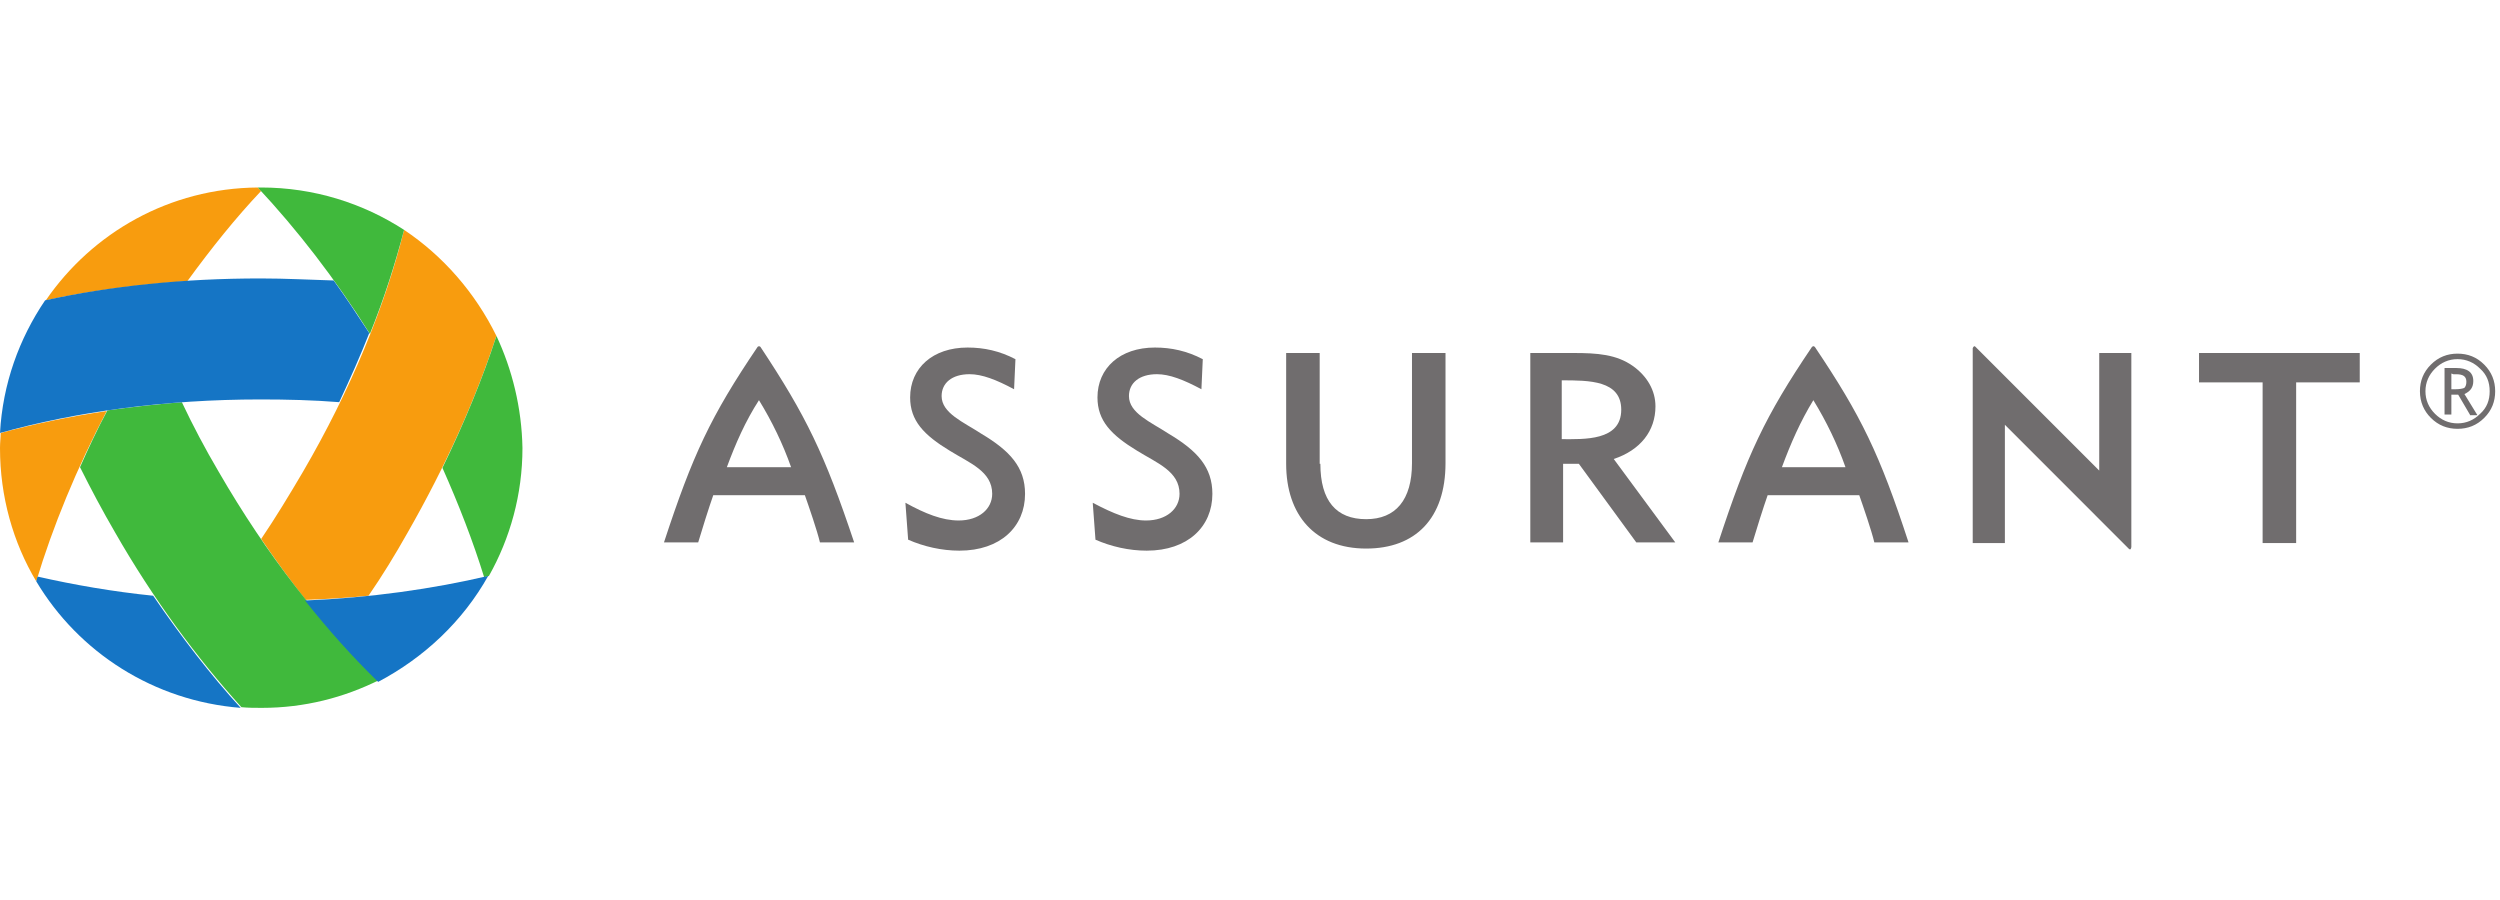
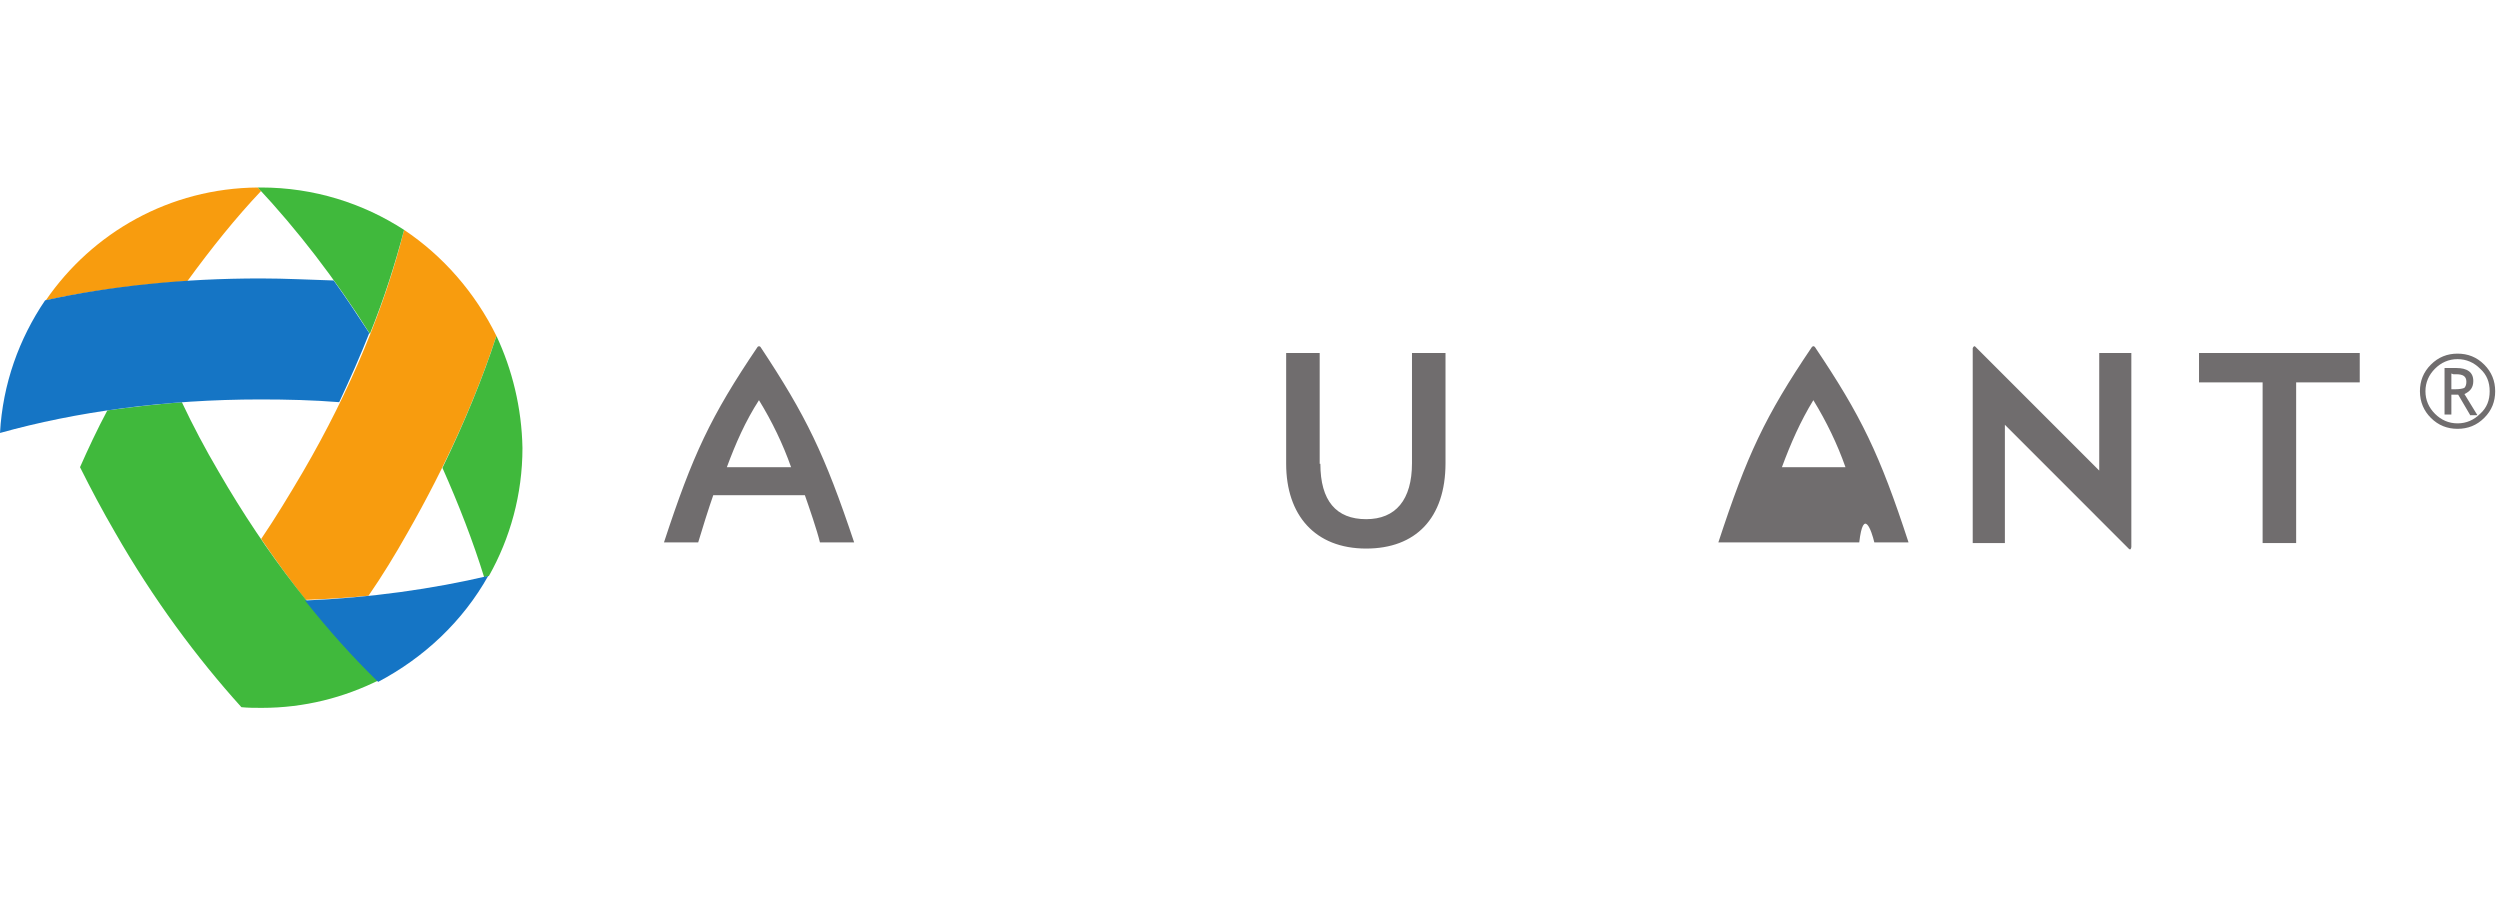
<svg xmlns="http://www.w3.org/2000/svg" width="400" height="144" viewBox="0 0 400 144" fill="none">
-   <path d="M183.361 83.278C186.644 83.278 188.726 81.415 188.726 79.013C188.726 75.403 185.116 74.093 181.942 72.121C177.786 69.602 175.595 67.31 175.595 63.59C175.595 58.889 179.205 55.606 184.788 55.606C187.416 55.606 189.927 56.152 192.445 57.469L192.227 62.28C189.381 60.752 187.088 59.871 185.116 59.871C182.27 59.871 180.632 61.29 180.632 63.372C180.632 66.109 184.133 67.528 186.979 69.391C191.572 72.128 193.981 74.756 193.981 79.021C193.981 84.269 190.044 88.105 183.478 88.105C180.632 88.105 177.786 87.45 175.276 86.351L174.839 80.44C178.114 82.187 180.851 83.278 183.361 83.278Z" fill="#706D6E" />
-   <path d="M153.388 83.278C156.67 83.278 158.752 81.415 158.752 79.013C158.752 75.403 155.142 74.093 151.969 72.121C147.813 69.602 145.622 67.31 145.622 63.59C145.622 58.889 149.232 55.606 154.815 55.606C157.442 55.606 159.953 56.152 162.471 57.469L162.253 62.28C159.407 60.752 157.115 59.871 155.142 59.871C152.296 59.871 150.659 61.29 150.659 63.372C150.659 66.109 154.16 67.528 157.006 69.391C161.598 72.128 164.008 74.756 164.008 79.021C164.008 84.269 160.07 88.105 153.505 88.105C150.659 88.105 147.813 87.45 145.302 86.351L144.865 80.44C148.023 82.187 150.76 83.278 153.388 83.278Z" fill="#706D6E" />
  <path d="M211.259 74.203C211.259 80.113 213.777 83.068 218.588 83.068C223.29 83.068 225.918 80.004 225.918 74.094V56.48H231.282V74.094C231.282 82.959 226.471 87.77 218.588 87.77C210.386 87.77 205.785 82.405 205.785 74.203V56.48H211.15V74.203" fill="#706D6E" />
-   <path d="M259.399 65.555C259.399 60.854 254.261 60.854 249.879 60.854V70.265C253.38 70.265 259.399 70.593 259.399 65.555ZM244.74 56.48H251.742C255.571 56.48 258.635 56.698 261.263 58.561C263.563 60.199 264.873 62.499 264.873 65.017C264.873 68.955 262.463 72.019 258.198 73.439L268.046 86.787H261.808L252.615 74.203H250.097V86.787H244.849V56.48" fill="#706D6E" />
  <path d="M367.384 86.889H362.019V61.181H351.844V56.48H377.559V61.181H367.384V86.889Z" fill="#706D6E" />
  <path d="M116.297 74.748C117.716 70.92 119.252 67.419 121.435 64.027C123.517 67.419 125.264 71.029 126.574 74.748H116.297ZM121.661 55.489L121.443 55.38L121.225 55.489C113.677 66.647 110.831 72.776 106.238 86.779H111.712C112.258 84.916 113.466 81.088 114.121 79.232H128.78C129.435 81.095 130.753 84.924 131.19 86.779H136.663C131.946 72.666 128.991 66.546 121.661 55.489Z" fill="#706D6E" />
-   <path d="M285.107 74.748C286.526 70.92 288.062 67.419 290.136 64.027C292.218 67.419 293.965 71.029 295.275 74.748H285.107ZM290.362 55.489L290.144 55.38L289.926 55.489C282.378 66.647 279.532 72.776 274.939 86.779H280.413C280.959 84.916 282.168 81.088 282.823 79.232H297.481C298.136 81.095 299.454 84.924 299.891 86.779H305.364C300.756 72.666 297.801 66.546 290.362 55.489Z" fill="#706D6E" />
+   <path d="M285.107 74.748C286.526 70.92 288.062 67.419 290.136 64.027C292.218 67.419 293.965 71.029 295.275 74.748H285.107ZM290.362 55.489L290.144 55.38L289.926 55.489C282.378 66.647 279.532 72.776 274.939 86.779H280.413H297.481C298.136 81.095 299.454 84.924 299.891 86.779H305.364C300.756 72.666 297.801 66.546 290.362 55.489Z" fill="#706D6E" />
  <path d="M320.781 67.965L340.687 87.879H340.906L341.015 87.551V56.479H335.876V75.294L315.962 55.38L315.744 55.489L315.635 55.707V86.889H320.781V67.965Z" fill="#706D6E" />
-   <path d="M0.109 69.275C0.109 70.039 0 70.803 0 71.684C0 79.45 2.082 86.779 5.801 93.017C8.429 84.269 12.257 74.967 17.068 65.774C11.049 66.655 5.365 67.856 0.109 69.275Z" fill="#F89C0E" />
  <path d="M7.33 48.051C14.332 46.522 21.989 45.532 29.973 44.986C33.802 39.731 37.739 34.811 41.786 30.546L41.24 30C27.135 30.109 14.769 37.22 7.33 48.051Z" fill="#F89C0E" />
  <path d="M64.655 36.783C61.59 49.033 56.124 62.382 48.46 75.513C46.269 79.232 44.085 82.842 41.785 86.234C44.085 89.626 46.487 92.908 48.896 95.972C52.288 95.863 55.68 95.645 58.962 95.318C61.154 92.144 63.228 88.752 65.2 85.251C71.329 74.53 76.14 63.809 79.423 53.742C76.039 46.85 70.892 40.939 64.655 36.783Z" fill="#F89C0E" />
  <path d="M64.655 36.783C58.09 32.518 50.215 30 41.786 30H41.24C47.478 36.674 53.607 44.55 59.182 53.415C61.49 47.723 63.236 42.148 64.655 36.783Z" fill="#40B93C" />
  <path d="M79.43 53.743C77.239 60.526 74.292 67.637 70.791 74.858C73.419 80.768 75.711 86.671 77.466 92.363C77.684 92.253 78.011 92.253 78.23 92.144C81.621 86.125 83.594 79.123 83.594 71.684C83.477 65.228 81.941 59.099 79.43 53.743Z" fill="#40B93C" />
  <path d="M35.009 75.513C32.818 71.793 30.853 68.074 29.099 64.355C24.943 64.682 21.006 65.119 17.177 65.665C15.54 68.729 14.113 71.793 12.803 74.749C14.549 78.249 16.413 81.751 18.386 85.142C24.514 95.864 31.516 105.275 38.627 113.15C39.719 113.259 40.818 113.259 41.91 113.259C48.694 113.259 55.041 111.622 60.725 108.776C51.532 100.129 42.666 88.752 35.009 75.513Z" fill="#40B93C" />
  <path d="M78.113 92.144C69.247 94.226 59.298 95.645 48.795 96.082C52.623 100.893 56.452 105.166 60.499 109.103C67.937 105.166 74.066 99.365 78.113 92.144Z" fill="#1575C5" />
-   <path d="M24.506 95.317C18.05 94.662 11.812 93.571 6.019 92.253C5.91 92.472 5.91 92.69 5.801 93.017C12.584 104.394 24.616 112.16 38.51 113.259C33.699 108.004 28.99 101.883 24.506 95.317Z" fill="#1575C5" />
  <path d="M41.684 44.55C29.318 44.55 17.723 45.75 7.22 48.05C3.064 54.179 0.437 61.4 0 69.275C12.14 65.883 26.37 63.91 41.684 63.91C45.949 63.91 50.214 64.019 54.269 64.347C56.016 60.627 57.661 56.908 59.08 53.298C57.216 50.452 55.361 47.606 53.388 44.877C49.669 44.768 45.731 44.55 41.684 44.55Z" fill="#1575C5" />
  <path d="M392.219 59.762V62.281C392.328 62.281 392.546 62.281 392.874 62.281C393.529 62.281 394.074 62.172 394.293 62.062C394.511 61.844 394.62 61.517 394.62 61.08C394.62 60.206 394.074 59.879 392.983 59.879H392.546L392.219 59.762ZM395.174 66.32L393.31 63.146H392.219V66.32H391.127V58.881H392.991C394.745 58.881 395.727 59.536 395.727 60.963C395.727 61.945 395.291 62.6 394.308 63.045L396.39 66.437H395.189V66.32H395.174ZM398.347 62.6C398.347 61.181 397.911 59.973 396.819 58.99C395.837 58.008 394.628 57.462 393.209 57.462C391.79 57.462 390.581 58.008 389.599 58.99C388.616 59.973 388.071 61.181 388.071 62.6C388.071 64.019 388.616 65.228 389.599 66.21C390.581 67.193 391.79 67.739 393.209 67.739C394.628 67.739 395.837 67.193 396.819 66.21C397.911 65.228 398.347 64.027 398.347 62.6ZM387.189 62.6C387.189 60.963 387.735 59.536 388.944 58.335C390.145 57.134 391.572 56.581 393.209 56.581C394.846 56.581 396.273 57.127 397.474 58.335C398.675 59.536 399.228 60.963 399.228 62.6C399.228 64.238 398.683 65.665 397.474 66.865C396.273 68.066 394.846 68.612 393.209 68.612C391.572 68.612 390.145 68.066 388.944 66.865C387.844 65.774 387.189 64.355 387.189 62.6Z" fill="#706D6E" />
</svg>